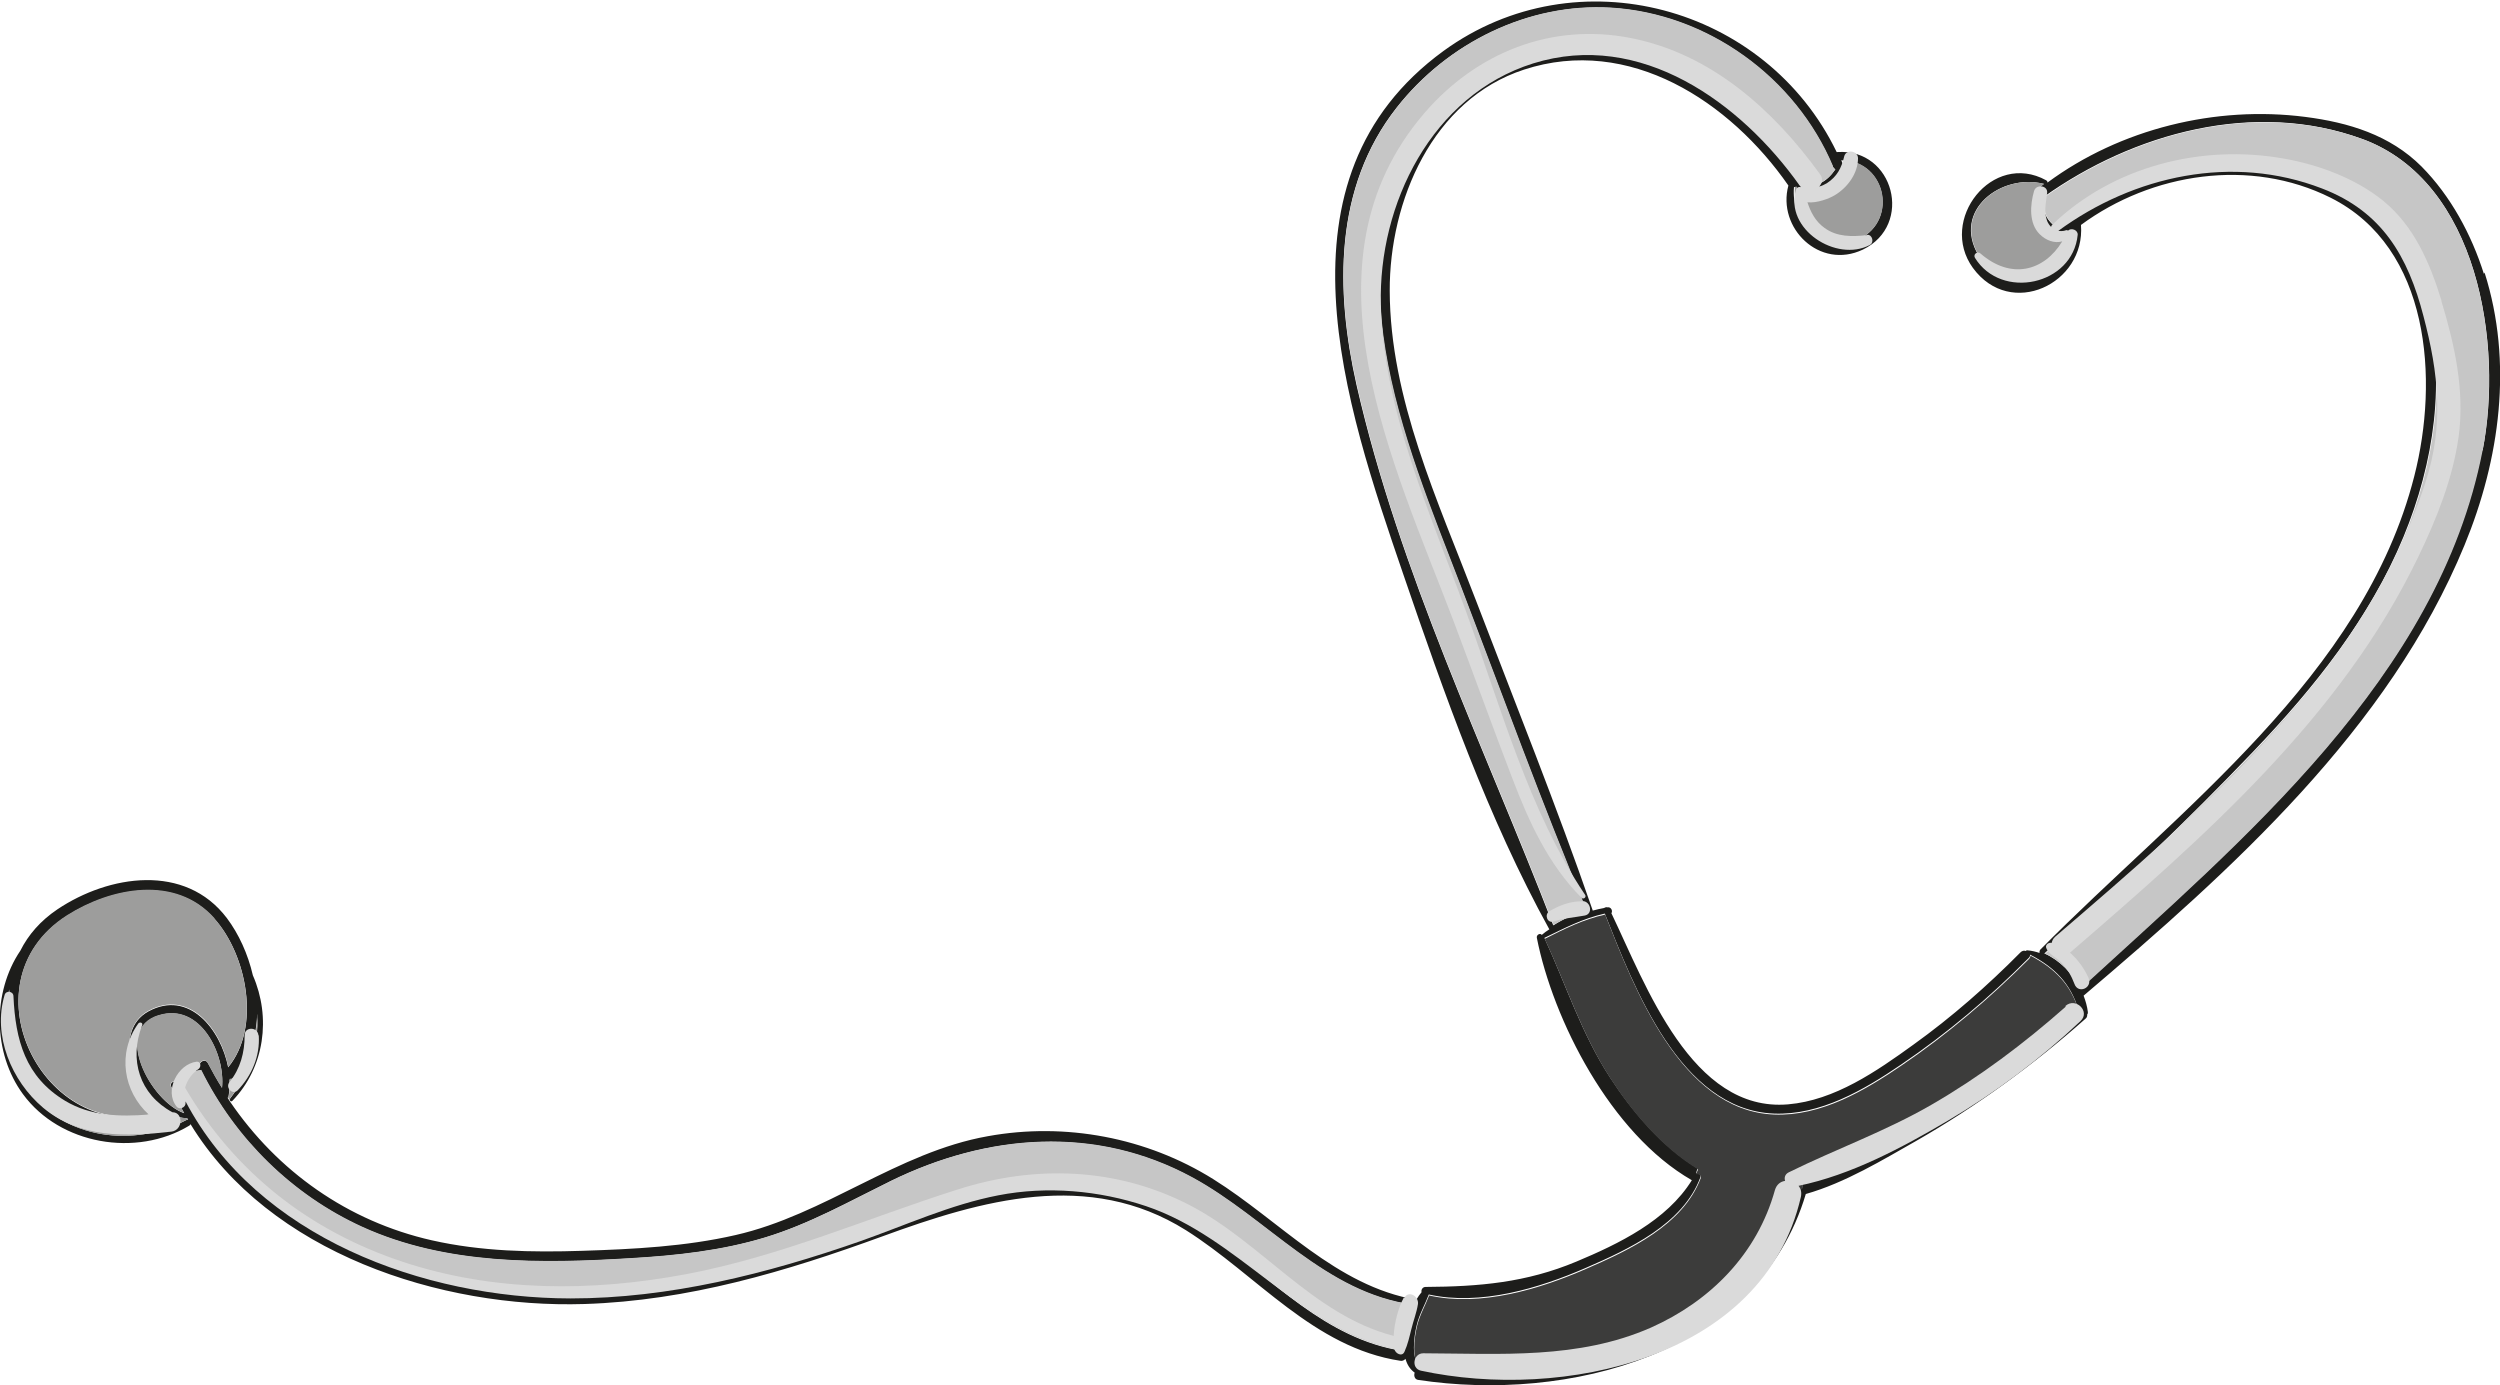
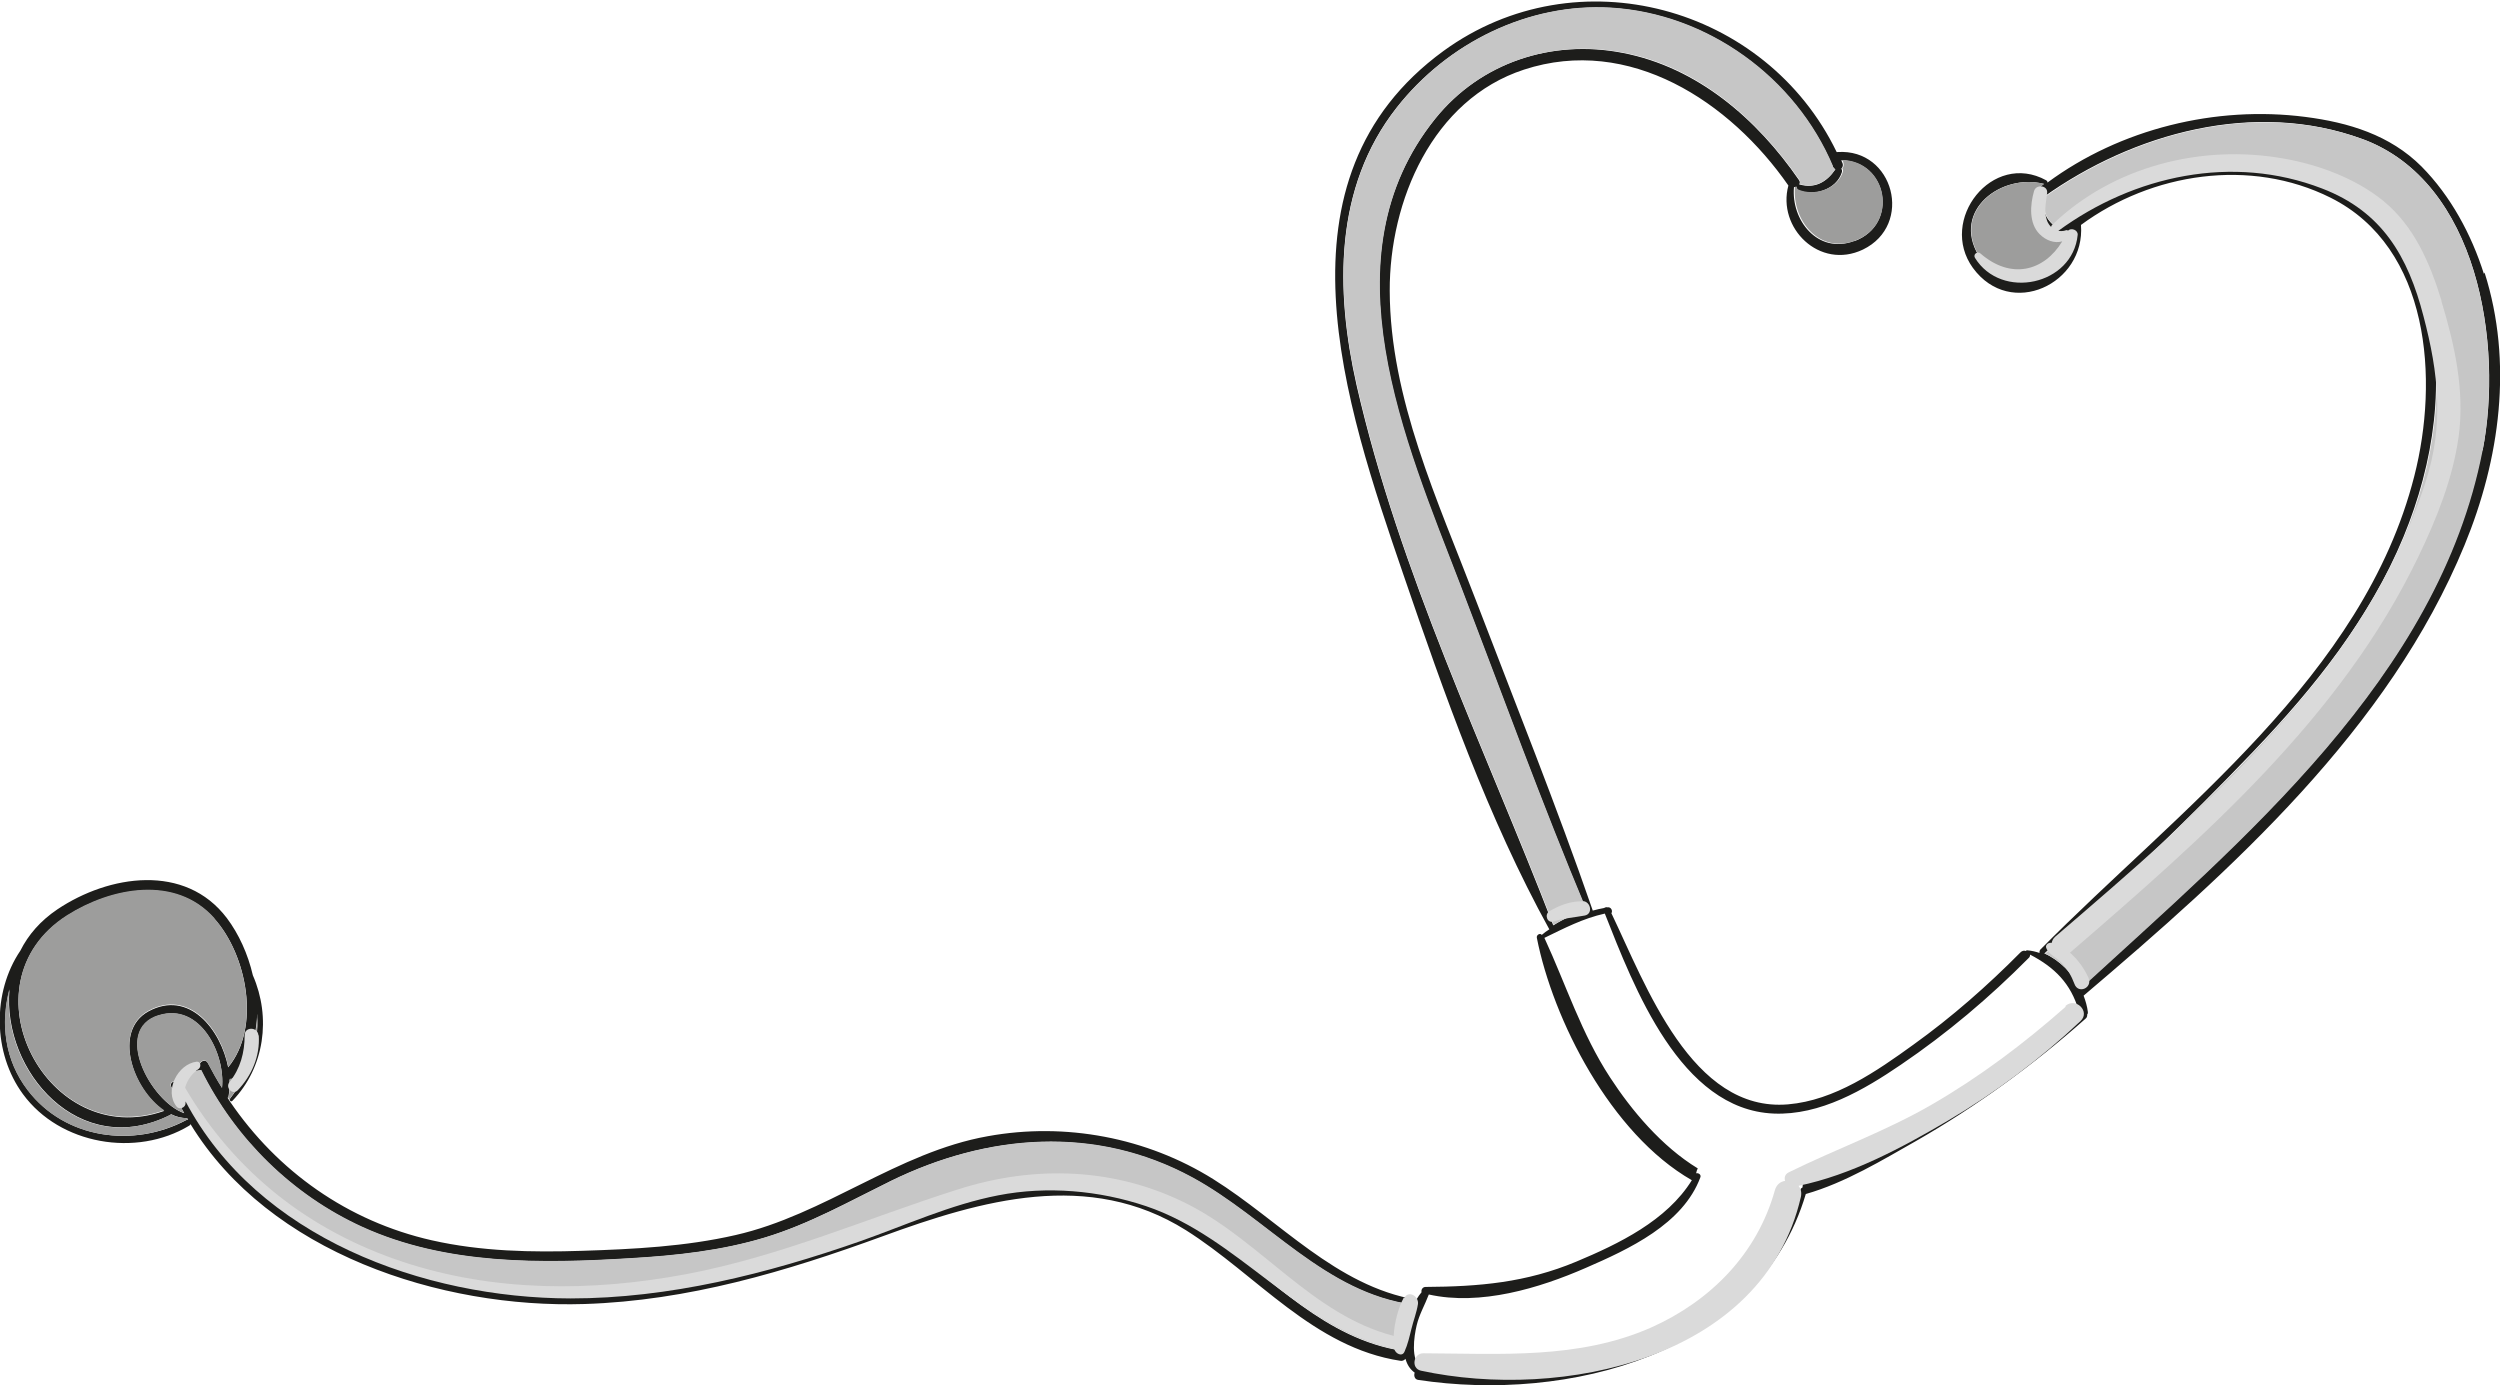
<svg xmlns="http://www.w3.org/2000/svg" width="76.13" height="42.18" viewBox="0 0 76.13 42.18">
  <defs>
    <style>
      .uuid-94e90a0f-b012-4dc3-ae26-1b9417a215bd {
        fill: #3c3c3b;
      }

      .uuid-2f588084-97aa-42ec-a973-9620201577a6 {
        fill: #1d1d1b;
      }

      .uuid-f4ebd974-3e86-41e3-a047-22f0060089b7 {
        isolation: isolate;
      }

      .uuid-ea55d256-0f5b-4eca-b25e-55beff045146 {
        fill: #c6c6c6;
      }

      .uuid-1a0998b2-4e92-41e9-a00f-34bf2eef3ede {
        fill: #9d9d9c;
      }

      .uuid-5e18ab5d-7553-49c2-b732-1ad795e564a3 {
        fill: #dadada;
        mix-blend-mode: multiply;
      }
    </style>
  </defs>
  <g class="uuid-f4ebd974-3e86-41e3-a047-22f0060089b7">
    <g id="uuid-017a8a9b-fc6d-4f62-9968-e491a957c57a" data-name="レイヤー 2">
      <g id="uuid-46528f37-d104-4322-921f-c555ff7f0e8a" data-name="レイヤー 1">
        <g>
          <path class="uuid-2f588084-97aa-42ec-a973-9620201577a6" d="M75.66,8.3c.87,2.74.47,5.68-.61,8.3-2.3,5.6-7.09,9.89-11.6,13.72.06.16.11.33.13.5,0,.03,0,.05-.02.07,0,.04,0,.09-.05.13-1.59,1.41-3.32,2.67-5.17,3.73-.99.56-2.15,1.27-3.35,1.61-1.46,4.92-7.28,6.35-11.81,5.66-.11-.02-.13-.14-.1-.22-.14-.1-.23-.24-.28-.42-.04.04-.09.07-.15.06-2.65-.4-4.38-2.62-6.54-3.98-2.95-1.85-6.21-.92-9.24.19-2.93,1.07-5.92,1.96-9.07,2.06-4.38.14-9.6-1.55-12-5.48,0,.02-.02.04-.04.05-1.61.97-3.93.58-5.06-.96-.92-1.25-.94-3.1-.08-4.37.24-.48.61-.91,1.13-1.26,1.57-1.05,3.89-1.41,5.16.27.36.48.64,1.09.79,1.74.56,1.28.36,2.8-.62,3.82-.03.03-.06.02-.07,0-.02-.02-.02-.05,0-.07.59-.76.88-1.64.82-2.54-.03.71-.25,1.39-.72,1.91-.04.04-.08.05-.12.05,0,.18,0,.35-.03.51,0,.02-.01.04-.03.05.02.04.05.07.07.11,1.45,2.13,3.59,3.65,6.15,4.23,1.5.34,3.05.37,4.58.32,1.56-.05,3.15-.13,4.67-.48,2.72-.62,4.93-2.52,7.68-3.01,2.36-.43,4.84.04,6.87,1.31,2.03,1.27,3.73,3.25,6.18,3.67.05-.09.11-.17.16-.23-.02-.07.03-.16.12-.16,1.63-.01,3.06-.13,4.59-.77,1.29-.54,2.76-1.25,3.52-2.48-2.48-1.42-4.23-4.9-4.72-7.38-.02-.09.1-.16.15-.09.07-.06.15-.12.23-.17-1.87-3.39-3.2-7.17-4.45-10.82-1.77-5.17-4.12-12.03,1.23-15.93,4.06-2.95,9.82-1.37,11.97,3.08,0,0,.02,0,.03,0,1.71-.11,2.32,2.22.77,2.97-1.32.63-2.62-.66-2.27-1.95-1.77-2.55-4.84-4.58-8.05-3.53-2.79.91-4.1,4-4.09,6.74.01,3.28,1.47,6.4,2.62,9.41,1.2,3.14,2.46,6.27,3.56,9.45,0,0,0,0,0,.01.12-.03.23-.06.35-.08.03-.02.07-.03.1-.02.11-.02.17.11.12.18,1.05,2.19,2.45,6.07,5.38,5.82,1.42-.12,2.7-1.01,3.82-1.82,1.17-.84,2.25-1.79,3.26-2.81.05-.05.11-.06.16-.04.01-.01.03-.03.05-.02.13.01.25.04.37.08-.01-.03,0-.07.02-.1,4.21-4.26,9.84-8.33,11.39-14.42.75-2.93.49-6.96-2.55-8.48-2.44-1.22-5.44-.76-7.6.83.14,1.79-2.14,2.88-3.29,1.31-1.06-1.46.59-3.57,2.23-2.67.03.02.04.04.04.07,2.22-1.64,5.13-2.35,7.85-2,1.32.17,2.58.55,3.54,1.51.89.9,1.52,2.07,1.9,3.27ZM75.6,13.72c.63-3.21-.12-8.19-3.67-9.49-3.28-1.2-6.96-.18-9.7,1.77-.08.38.1.76.44.95.14-.12.27-.23.42-.34.02-.03.06-.06.09-.07,1.76-1.31,4.01-1.88,6.19-1.45,2.25.44,3.89,1.86,4.49,4.09.65,2.37.26,4.92-.67,7.17-1.02,2.47-2.71,4.58-4.54,6.5-2.04,2.14-4.2,4.18-6.38,6.17,0,0-.01,0-.02.01.47.21.86.61,1.09,1.07,4.92-4.52,10.9-9.47,12.24-16.39ZM63.28,30.78s.01,0,.02-.01c-.24-.82-.73-1.31-1.48-1.7,0,.04-.01.08-.05.11-1.19,1.2-2.48,2.29-3.88,3.24-1.13.77-2.46,1.55-3.88,1.49-2.84-.12-4.25-3.84-5.14-6.09-.67.15-1.22.44-1.84.74.66,1.43,1.13,2.92,2,4.25.65,1,1.57,2.1,2.67,2.77-.02.04-.04.09-.05.15.07-.02.16.04.13.12-.53,1.43-2.18,2.19-3.49,2.76-1.42.62-3.21,1.16-4.78.81-.12.32-.29.6-.37.94-.08.34-.19,1.06.14,1.29.02.01.03.03.04.04,2.43.25,4.87.19,7.13-.85,1.99-.91,3.59-2.57,4.38-4.62.01-.03.04-.05.06-.06.01-.05.01-.1,0-.15,1.42-.37,2.83-1.3,3.97-1.99,1.56-.95,3.03-2.05,4.4-3.27ZM63.08,7.03c-.08.07-.16.14-.25.21-.13.11-.3-.01-.28-.14-.43-.18-.68-.7-.57-1.16-.03-.05-.02-.12.03-.16.08-.06.15-.12.23-.18-1.29-.33-2.81.8-1.99,2.18.82,1.39,2.79.7,2.83-.75ZM56.48,7.34c1.35-.51,1-2.44-.41-2.46.01.02.02.04.03.07.04.08.01.15-.03.19.02.02.03.06.02.1-.16.54-.88.76-1.36.54-.04-.02-.05-.06-.04-.09-.02,0-.04.01-.06.01-.09,1.01.73,2.05,1.83,1.64ZM55.89,5.16s-.06-.05-.08-.09c-1.14-2.7-3.81-4.65-6.76-4.83-2.52-.15-4.98,1.08-6.52,3.04-1.91,2.43-1.87,5.56-1.22,8.45,1.31,5.73,3.89,11.01,5.99,16.45.31-.2.66-.35,1.01-.45,0,0,0,0,0,0-1.37-3.27-2.58-6.61-3.85-9.92-1.68-4.36-4.15-9.97-.76-14.19,1.38-1.72,3.56-2.43,5.71-2.01,2.28.44,4.09,2.01,5.37,3.87.04.05.03.1.01.14,0,0,.02,0,.02,0,.46.13.82-.08,1.07-.45ZM42.76,41.14c-.04-.44.1-.99.29-1.4-2.7-.35-4.45-2.63-6.75-3.88-2.95-1.6-6.24-1.33-9.18.11-1.26.62-2.48,1.31-3.83,1.72-1.32.4-2.7.55-4.07.63-2.74.17-5.63.21-8.19-.95-2.13-.97-3.88-2.69-4.91-4.78-.3.03-.56.21-.71.48,1.59,2.66,3.86,4.58,6.83,5.58,2.92.99,6.1.93,9.09.34,3.01-.6,5.75-2.01,8.73-2.67,2.48-.54,4.76-.19,6.83,1.3,1.85,1.33,3.47,3.16,5.83,3.52.01,0,.02,0,.03.01ZM6.95,32.5c1-1.21.57-3.42-.42-4.52-1.18-1.33-3.15-.94-4.49-.09-3.26,2.07-.61,7.2,2.96,5.94-.96-.65-1.57-2.43-.48-3.03,1.23-.67,2.2.54,2.43,1.71ZM6.76,33.14c.11-1.05-.67-2.61-1.92-2.22-1.42.44-.24,2.63.77,2.98-.15-.26-.28-.54-.4-.82-.03-.08.04-.15.11-.14.14-.31.44-.51.77-.55.04-.09.18-.13.24-.02.14.26.28.52.44.77ZM5.72,34.09s-.01-.02-.02-.04c-.17,0-.33-.04-.49-.12,0,0-.01.01-.02.02-2.77,1.4-5.13-1.34-4.9-3.82-.27,1.04-.15,2.15.56,3.07,1.14,1.49,3.22,1.76,4.82.91.02-.01.04-.01.06-.01Z" />
          <path class="uuid-ea55d256-0f5b-4eca-b25e-55beff045146" d="M71.93,4.23c3.55,1.3,4.29,6.27,3.67,9.49-1.34,6.91-7.32,11.87-12.24,16.39-.23-.46-.63-.87-1.09-1.07,0,0,.01,0,.02-.01,2.17-1.99,4.34-4.03,6.38-6.17,1.83-1.92,3.52-4.03,4.54-6.5.93-2.25,1.32-4.8.67-7.17-.61-2.23-2.24-3.65-4.49-4.09-2.18-.42-4.43.14-6.19,1.45-.04.01-.07.04-.09.07-.14.11-.28.22-.42.34-.34-.19-.52-.57-.44-.95,2.74-1.95,6.42-2.97,9.7-1.77Z" />
-           <path class="uuid-94e90a0f-b012-4dc3-ae26-1b9417a215bd" d="M63.29,30.77s-.01,0-.02.01c-1.37,1.22-2.84,2.31-4.4,3.27-1.14.69-2.55,1.62-3.97,1.99,0,.05,0,.1,0,.15-.03,0-.05.02-.06.06-.79,2.05-2.4,3.71-4.38,4.62-2.26,1.04-4.7,1.09-7.13.85,0-.02-.02-.03-.04-.04-.33-.24-.22-.95-.14-1.29.08-.34.25-.63.37-.94,1.57.35,3.36-.19,4.78-.81,1.31-.57,2.95-1.33,3.49-2.76.03-.08-.06-.14-.13-.12,0-.05.03-.1.05-.15-1.1-.66-2.02-1.76-2.67-2.77-.87-1.34-1.34-2.82-2-4.25.61-.31,1.17-.59,1.84-.74.89,2.25,2.3,5.97,5.14,6.09,1.42.06,2.75-.72,3.88-1.49,1.4-.95,2.69-2.05,3.88-3.24.04-.04.05-.07.05-.11.74.39,1.23.87,1.48,1.7Z" />
          <path class="uuid-1a0998b2-4e92-41e9-a00f-34bf2eef3ede" d="M62.84,7.24c.08-.07.16-.14.25-.21-.04,1.45-2.01,2.14-2.83.75-.82-1.38.7-2.51,1.99-2.18-.08.06-.15.11-.23.18-.05.04-.06.11-.03.16-.12.46.14.97.57,1.16-.02.13.15.26.28.14Z" />
          <path class="uuid-1a0998b2-4e92-41e9-a00f-34bf2eef3ede" d="M56.08,4.87c1.4.02,1.76,1.96.41,2.46-1.1.41-1.92-.63-1.83-1.64.02,0,.04,0,.06-.01,0,.03,0,.07.04.09.48.21,1.19,0,1.36-.54.01-.04,0-.08-.02-.1.04-.04.06-.11.03-.19,0-.02-.02-.05-.03-.07Z" />
          <path class="uuid-ea55d256-0f5b-4eca-b25e-55beff045146" d="M55.81,5.07s.05.08.08.09c-.26.37-.61.58-1.07.45,0,0-.02,0-.02,0,.02-.04.03-.09-.01-.14-1.29-1.86-3.09-3.44-5.37-3.87-2.15-.41-4.32.29-5.71,2.01-3.39,4.22-.91,9.83.76,14.19,1.27,3.31,2.48,6.65,3.85,9.92,0,0,0,0,0,0-.36.11-.7.25-1.01.45-2.1-5.44-4.69-10.72-5.99-16.45-.66-2.88-.69-6.02,1.22-8.45,1.54-1.97,4.01-3.19,6.52-3.04,2.94.18,5.62,2.12,6.76,4.83Z" />
          <path class="uuid-ea55d256-0f5b-4eca-b25e-55beff045146" d="M43.05,39.74c-.19.41-.33.96-.29,1.4,0,0-.02,0-.03-.01-2.36-.36-3.98-2.19-5.83-3.52-2.07-1.49-4.35-1.84-6.83-1.3-2.98.65-5.72,2.07-8.73,2.67-2.99.6-6.17.65-9.09-.34-2.97-1-5.24-2.92-6.83-5.58.15-.27.41-.45.71-.48,1.03,2.09,2.78,3.81,4.91,4.78,2.55,1.16,5.44,1.12,8.19.95,1.37-.08,2.75-.23,4.07-.63,1.35-.41,2.57-1.1,3.83-1.72,2.94-1.44,6.23-1.71,9.18-.11,2.3,1.25,4.05,3.53,6.75,3.88Z" />
          <path class="uuid-1a0998b2-4e92-41e9-a00f-34bf2eef3ede" d="M7.83,30.9c.06.9-.23,1.78-.82,2.54-.02.03-.01.06,0,.07h0s-.05-.06-.07-.1c.01-.01.02-.03.03-.05.03-.16.04-.33.03-.51.04,0,.08,0,.12-.05.47-.52.69-1.19.72-1.91Z" />
          <path class="uuid-1a0998b2-4e92-41e9-a00f-34bf2eef3ede" d="M6.53,27.97c.98,1.11,1.42,3.31.42,4.52-.22-1.17-1.2-2.38-2.43-1.71-1.09.6-.48,2.38.48,3.03-3.57,1.27-6.22-3.86-2.96-5.94,1.34-.85,3.31-1.24,4.49.09Z" />
          <path class="uuid-1a0998b2-4e92-41e9-a00f-34bf2eef3ede" d="M4.84,30.91c1.25-.39,2.03,1.17,1.92,2.22-.16-.25-.3-.5-.44-.77-.06-.11-.19-.07-.24.02-.34.04-.63.24-.77.55-.06-.01-.14.06-.11.14.12.28.26.56.4.82-1.01-.35-2.19-2.54-.77-2.98Z" />
          <path class="uuid-1a0998b2-4e92-41e9-a00f-34bf2eef3ede" d="M5.7,34.06s.01.02.02.04c-.02,0-.04,0-.06.01-1.6.85-3.68.58-4.82-.91-.7-.92-.83-2.03-.56-3.07-.23,2.48,2.12,5.23,4.9,3.82,0,0,.01-.01.02-.02.16.08.33.12.49.12Z" />
-           <path class="uuid-5e18ab5d-7553-49c2-b732-1ad795e564a3" d="M5.25,33.87c-1-.54-1.33-1.6-.92-2.65.03-.08-.08-.11-.12-.05-.65.9-.45,2.07.32,2.77-.88.07-1.77.05-2.55-.42-1.21-.73-1.51-1.85-1.57-3.18,0-.16-.23-.19-.27-.04-.37,1.23.21,2.62,1.17,3.43,1.12.94,2.53.89,3.91.73.35-.04.37-.58.04-.59Z" />
-           <path class="uuid-5e18ab5d-7553-49c2-b732-1ad795e564a3" d="M7.87,31.53c-.02-.27-.43-.27-.42,0,0,.52-.13,1.01-.46,1.42-.14.17.09.41.25.25.43-.45.68-1.04.64-1.67Z" />
+           <path class="uuid-5e18ab5d-7553-49c2-b732-1ad795e564a3" d="M7.87,31.53c-.02-.27-.43-.27-.42,0,0,.52-.13,1.01-.46,1.42-.14.17.09.41.25.25.43-.45.68-1.04.64-1.67" />
          <path class="uuid-5e18ab5d-7553-49c2-b732-1ad795e564a3" d="M42.75,39.51c-.17.32-.29.77-.31,1.17-2.45-.63-4.03-2.86-6.23-3.99-2.22-1.14-4.69-1.22-7.04-.47-2.77.88-5.4,2.04-8.27,2.58-2.87.54-5.86.55-8.65-.38-2.83-.94-5.1-2.72-6.61-5.29,0-.04.02-.07.03-.11.08-.2.21-.35.38-.47.08-.06.07-.23-.06-.22-.58.07-1,.89-.61,1.37.09.11.28.02.27-.11,0-.02,0-.04,0-.05,2.19,4.15,7.25,5.99,11.72,6,3.01,0,5.99-.75,8.82-1.74,1.39-.49,2.76-1.12,4.21-1.4,1.49-.29,3.07-.15,4.5.33,2.82.95,4.62,3.68,7.56,4.35.03.14.24.25.31.08.1-.22.15-.45.21-.69.06-.25.16-.5.2-.76.03-.24-.29-.43-.42-.18Z" />
          <path class="uuid-5e18ab5d-7553-49c2-b732-1ad795e564a3" d="M62.9,30.66c-1.27,1.12-2.61,2.13-4.08,2.98-1.4.81-2.91,1.35-4.35,2.06-.12.06-.14.17-.11.26-.14.02-.26.11-.31.28-.54,1.94-1.96,3.38-3.78,4.19-2.21.97-4.58.79-6.93.78-.3,0-.38.46-.07.53,4.27.92,10.43-.33,11.57-5.29.03-.14,0-.25-.07-.34,1.6-.33,3.15-1.16,4.54-1.98,1.46-.86,2.82-1.88,4.05-3.04.3-.29-.15-.73-.46-.46Z" />
          <path class="uuid-5e18ab5d-7553-49c2-b732-1ad795e564a3" d="M48.2,27.45c-.35-.02-.72.12-1.02.3-.16.1-.06.38.13.31.31-.1.62-.12.95-.18.26-.05.18-.43-.06-.44Z" />
-           <path class="uuid-5e18ab5d-7553-49c2-b732-1ad795e564a3" d="M56.85,7.16c-.45.05-.91.06-1.29-.22-.28-.2-.42-.48-.52-.78.29.03.66-.11.84-.22.38-.23.7-.66.7-1.12,0-.23-.36-.29-.42-.06-.08.35-.22.62-.53.82-.07.04-.15.08-.23.1.09-.1.13-.24.02-.38-1.41-1.95-3.31-3.66-5.75-4.14-2.42-.48-4.71.44-6.3,2.29-3.92,4.58-.92,10.68.9,15.48.6,1.59,1.18,3.2,1.79,4.79.51,1.33,1.09,2.6,2.1,3.62.06.06.16-.02.11-.09-1.72-2.56-2.57-5.74-3.62-8.61-1.09-3-2.52-6.13-2.6-9.36-.08-3.06,1.55-6.38,4.64-7.35,3.27-1.02,6.32,1.19,8.12,3.73.03.04.06.07.1.09,0,0,0,0,0,0-.05-.08-.19-.08-.22.03-.35,1.2,1.23,2.22,2.25,1.68.14-.07.08-.32-.08-.31Z" />
          <path class="uuid-5e18ab5d-7553-49c2-b732-1ad795e564a3" d="M74.35,9.16c-.35-1.14-.83-2.27-1.77-3.04-.85-.69-1.96-1.1-3.03-1.29-2.51-.45-5.22.24-7.06,2.02-.02.02-.03.04-.03.06-.05-.05-.09-.11-.12-.18-.11-.28-.03-.58,0-.86.02-.23-.34-.27-.4-.05-.12.42-.16.98.17,1.31.19.19.45.29.69.22-.56.92-1.57,1.17-2.49.37-.09-.08-.23.02-.17.13.8,1.3,2.98.84,3.13-.7.01-.15-.2-.22-.29-.13-.03-.01-.06-.02-.09,0-.07.02-.15.02-.21.01,2.31-1.69,5.31-2.34,8.03-1.29,1.83.7,2.62,2.07,3.09,3.89.46,1.74.63,3.31.06,5.06-1.87,5.79-6.81,10-11.27,13.83-.07.06-.1.13-.11.19-.03,0-.06,0-.09.01-.06.02-.1.08-.08.14.06.19.33.31.47.46.18.19.3.4.39.64.11.32.56.13.43-.18-.12-.27-.3-.52-.51-.72-.02-.02-.04-.03-.06-.05.01,0,.02-.01.03-.02,4.03-3.48,8.23-7.14,10.58-12.03.56-1.16,1.05-2.38,1.23-3.66.19-1.41-.12-2.8-.53-4.15Z" />
        </g>
      </g>
    </g>
  </g>
</svg>